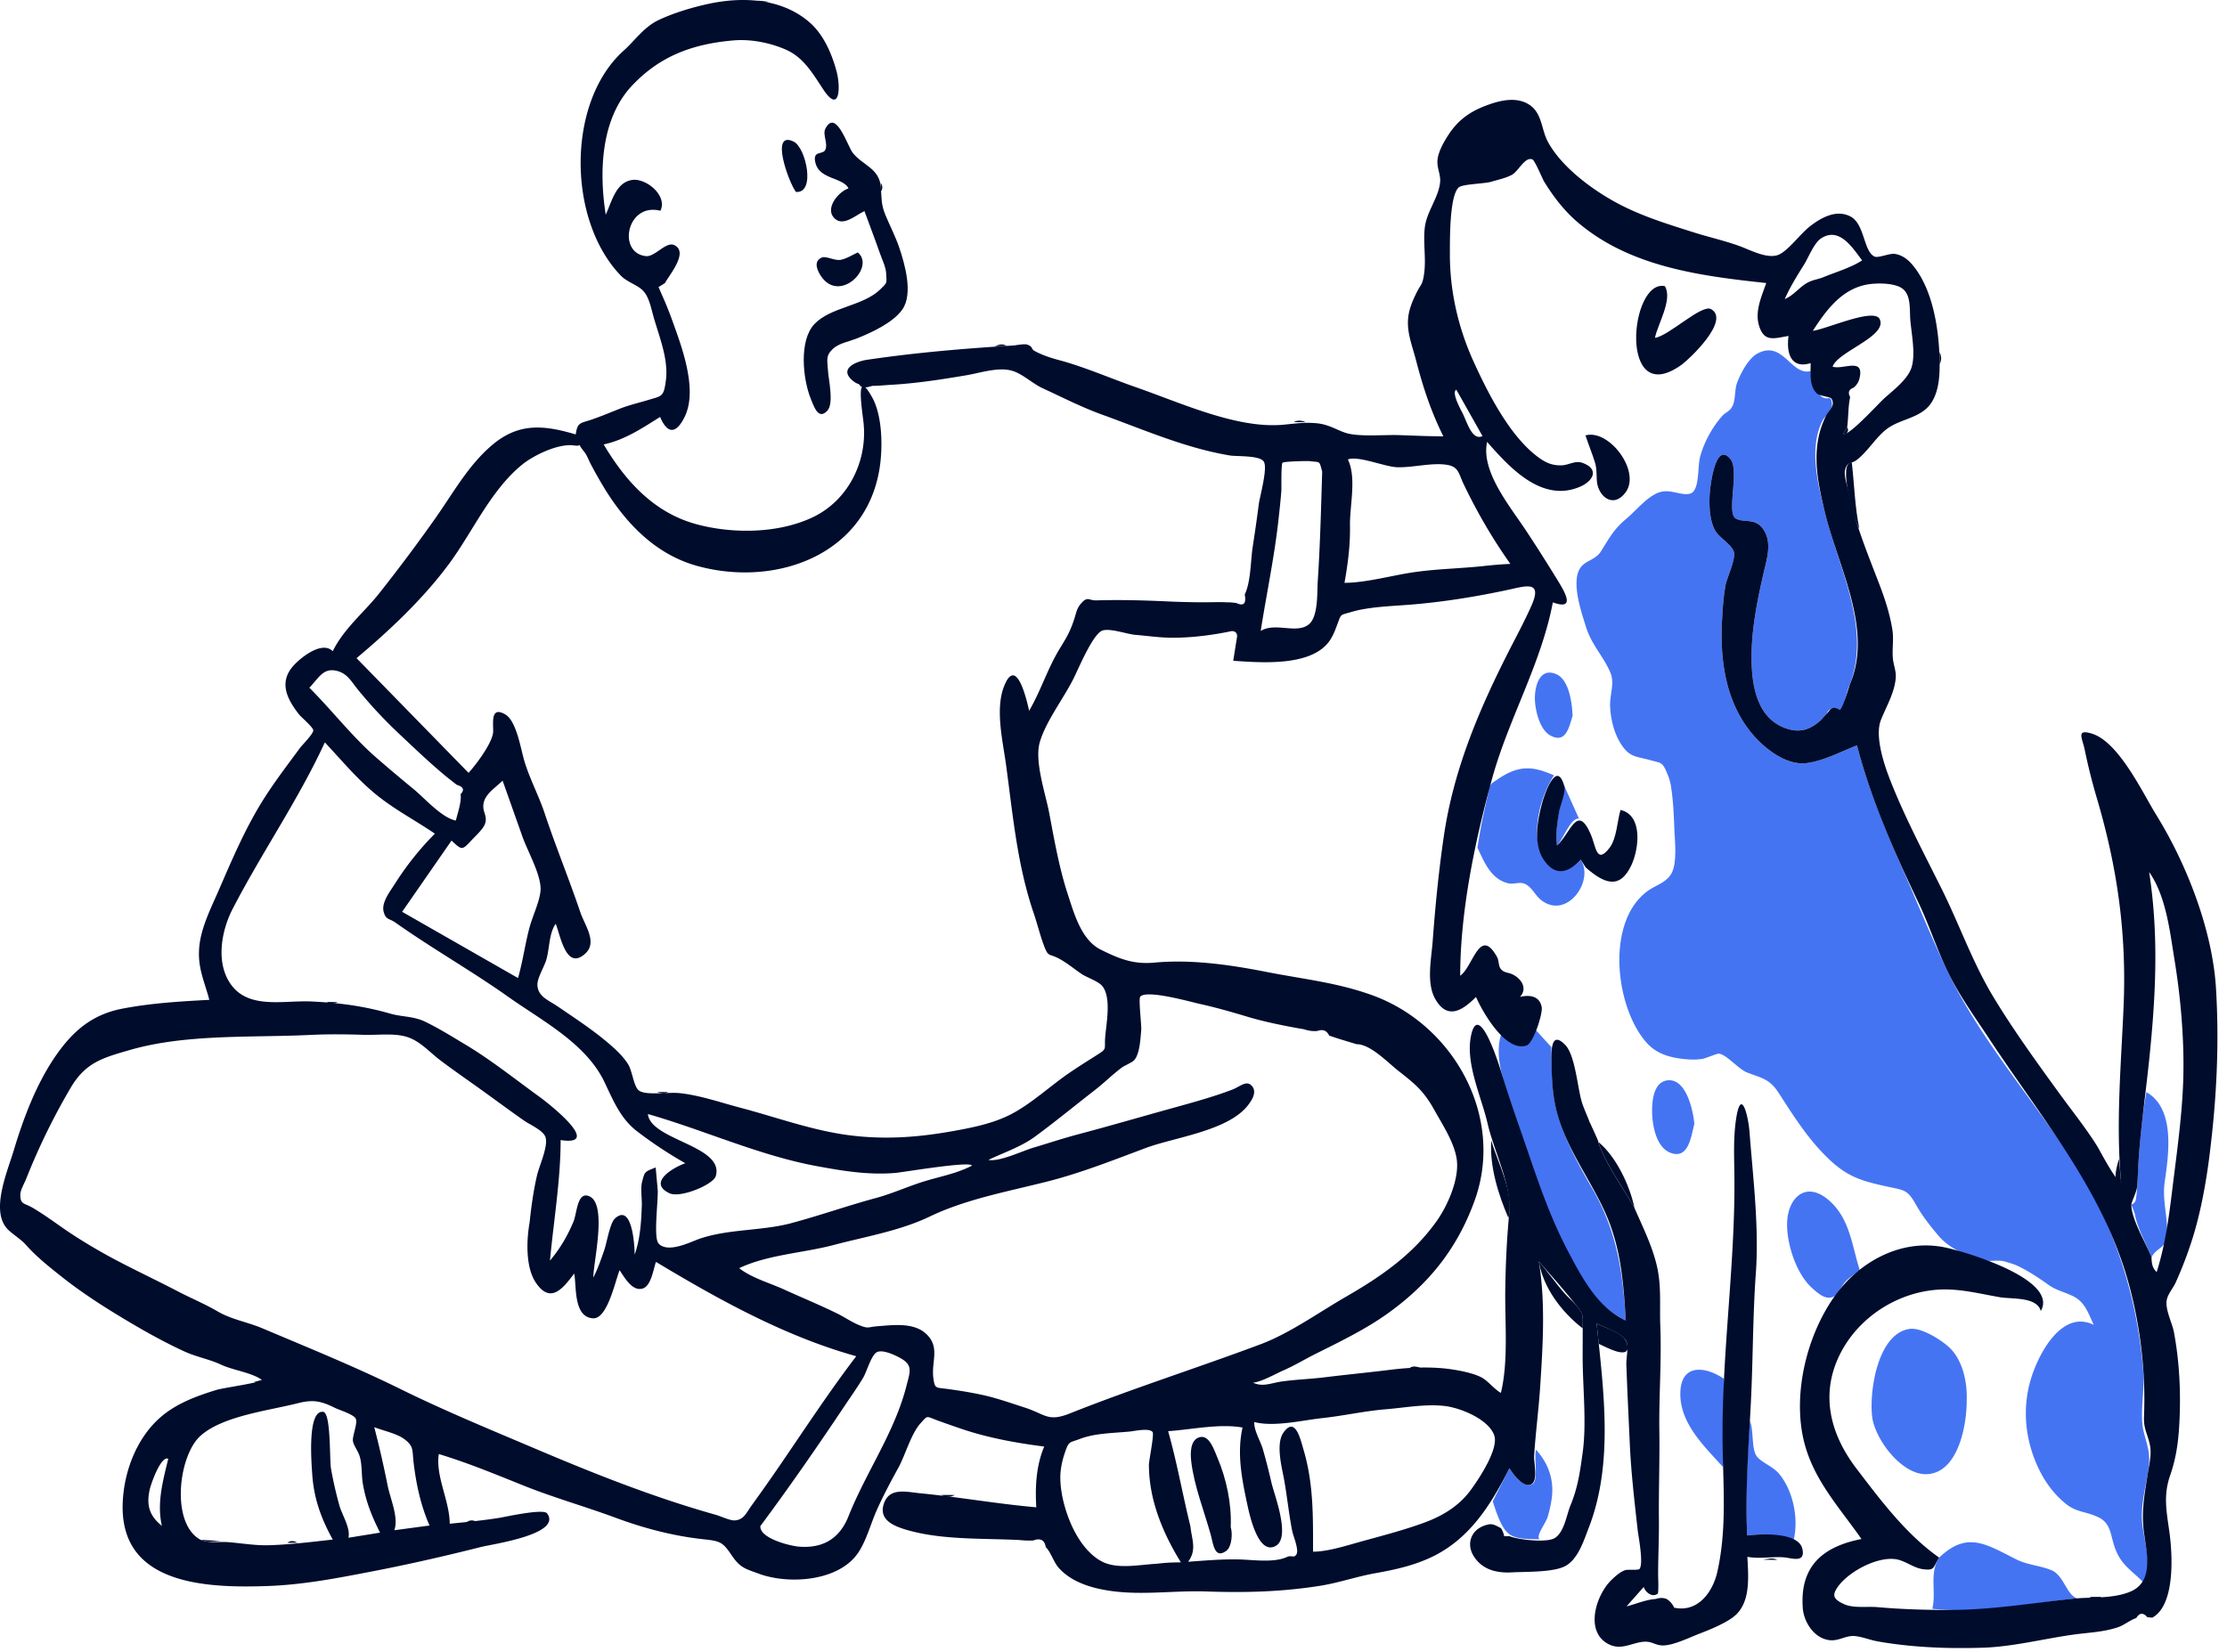
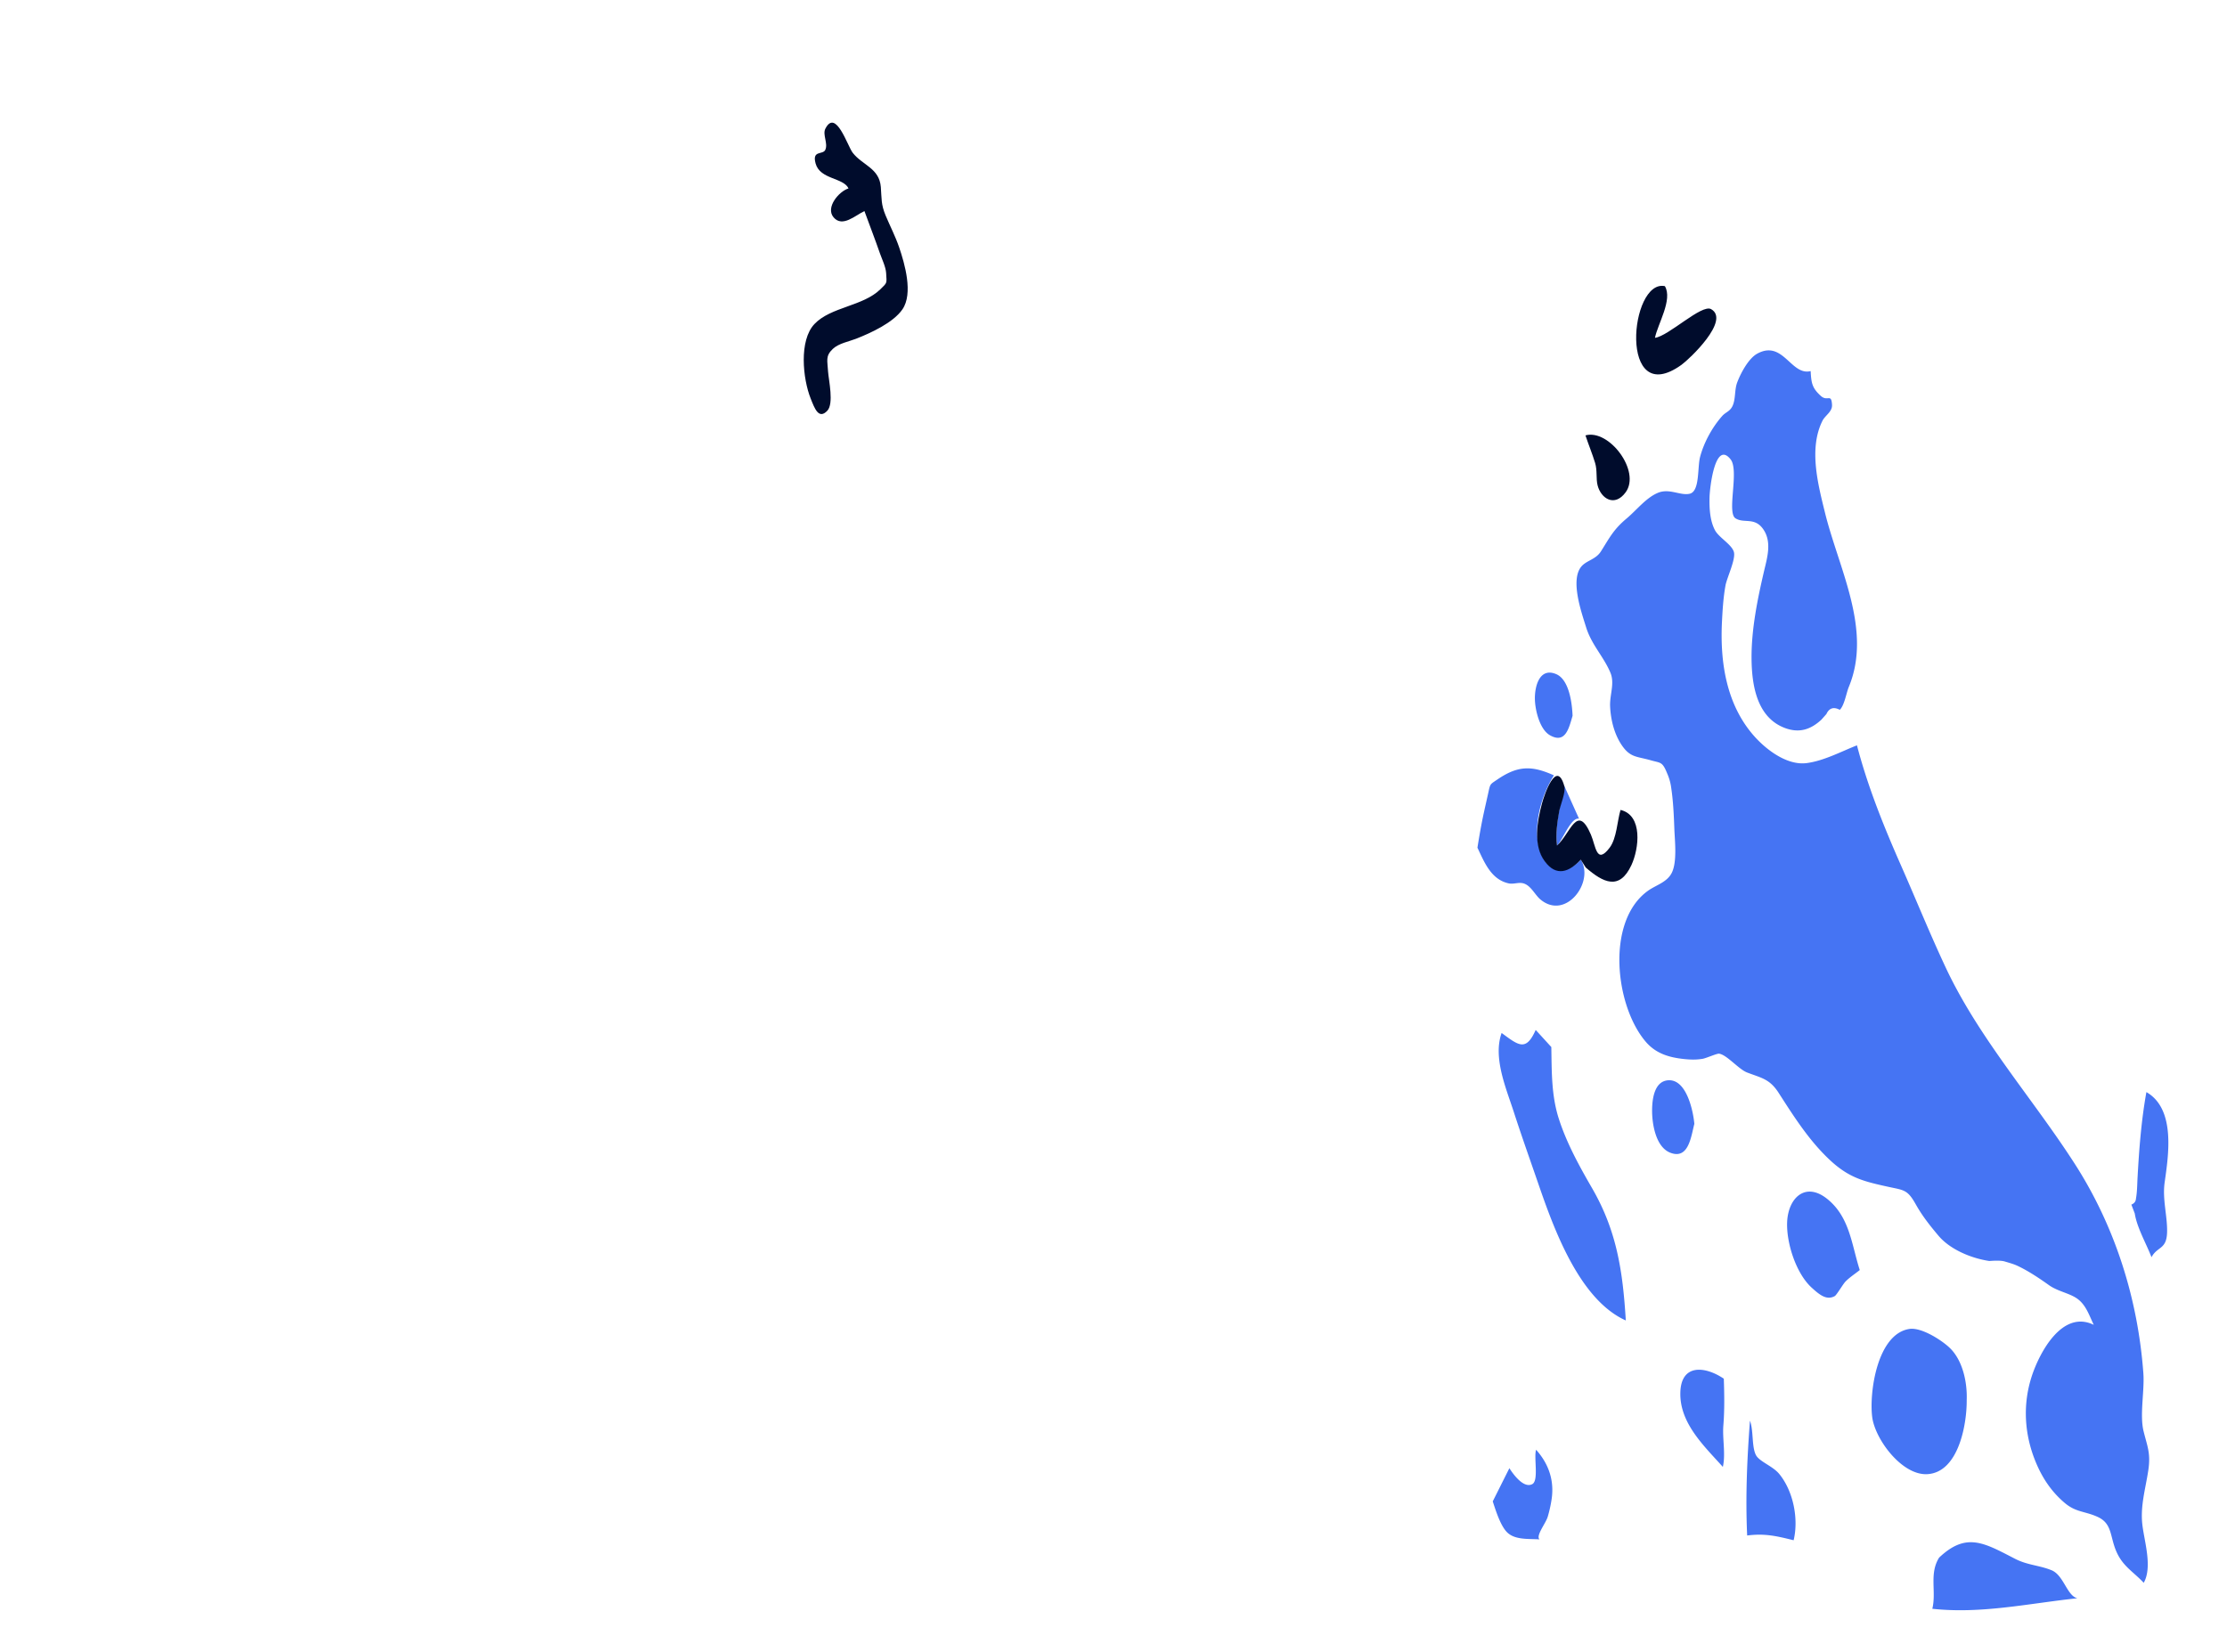
<svg xmlns="http://www.w3.org/2000/svg" width="186" height="138" fill="none">
  <path fill-rule="evenodd" clip-rule="evenodd" d="M168.297 130.225c1.045.538 2.021.537 3.049.956 1.019.415 1.285 2.136 2.157 2.342-4.042.425-8.024 1.326-12.115.878.354-1.443-.282-2.921.57-4.276 2.279-2.155 3.76-1.227 6.339.1zm-17.07-99.223c.052 1.015.128 1.418.848 2.073.565.513.882-.252.936.75.031.578-.57.868-.802 1.335-1.159 2.328-.359 5.334.21 7.653 1.155 4.701 3.975 9.813 1.988 14.591-.2.482-.361 1.527-.748 1.896-.511-.27-.883-.152-1.118.353l-.423.475c-.894.826-1.844 1.133-3.03.694-2.39-.885-2.785-3.66-2.798-5.846-.014-2.409.499-4.932 1.048-7.278.264-1.13.671-2.442-.087-3.508-.715-1.007-1.598-.44-2.302-.889-.75-.478.33-3.994-.409-4.926-1.289-1.628-1.738 2.354-1.759 3.167-.022.891.026 1.93.446 2.738.33.635 1.403 1.192 1.587 1.832.173.599-.583 2.154-.7 2.796-.179.99-.242 2.001-.293 3.004-.175 3.39.357 6.956 2.69 9.586 1.023 1.153 2.756 2.463 4.378 2.253 1.432-.185 2.87-.959 4.205-1.484.898 3.45 2.247 6.79 3.684 10.047 1.249 2.832 2.423 5.732 3.735 8.53 2.765 5.894 7.254 10.916 10.761 16.367 3.386 5.263 5.284 11.301 5.74 17.514.107 1.469-.322 3.479.02 4.853.321 1.288.603 1.847.393 3.252-.234 1.56-.686 2.999-.492 4.587.173 1.409.844 3.508.11 4.814-.881-.94-1.761-1.382-2.295-2.635-.543-1.271-.33-2.316-1.56-2.874-1.052-.478-1.806-.374-2.733-1.155-1.127-.949-1.895-2.11-2.45-3.468-.948-2.319-1.085-4.833-.284-7.215.643-1.909 2.519-5.484 5.149-4.204-.39-.803-.65-1.675-1.396-2.197-.649-.454-1.62-.602-2.345-1.118-.81-.577-1.727-1.193-2.632-1.616-.351-.163-.684-.246-1.047-.358-.435-.134-1.26-.038-1.314-.046-1.554-.235-3.286-.983-4.235-2.11-.714-.848-1.345-1.64-1.891-2.611-.707-1.26-.98-1.184-2.338-1.483-1.973-.434-3.225-.731-4.804-2.195-1.751-1.624-3.032-3.647-4.313-5.64-.75-1.167-1.41-1.239-2.633-1.705-.712-.27-1.697-1.484-2.344-1.574-.187-.026-1.082.382-1.385.43-.541.088-1.011.072-1.553.016-1.244-.131-2.344-.46-3.18-1.434-2.576-2.998-3.361-10.064.166-12.614.671-.486 1.607-.71 2.004-1.517.455-.926.248-2.67.211-3.646-.041-1.115-.094-2.327-.26-3.426a4.347 4.347 0 0 0-.34-1.222c-.408-1.003-.528-.857-1.37-1.098-1.2-.343-1.743-.208-2.479-1.348-.588-.91-.862-2.054-.916-3.13-.049-1.002.403-1.929.025-2.837-.553-1.33-1.578-2.335-2.028-3.79-.379-1.225-1.357-3.96-.392-5.09.432-.506 1.199-.58 1.628-1.258.746-1.18 1.048-1.826 2.156-2.757.817-.686 1.602-1.709 2.587-2.128.969-.413 1.884.251 2.671.07.857-.2.632-2.188.869-3.084.321-1.208 1.01-2.467 1.843-3.409.278-.315.625-.375.842-.794.294-.566.177-1.374.406-1.993.273-.74.936-2.015 1.678-2.421 2.166-1.186 2.816 1.87 4.464 1.455zm-5.069 87.684c.306.823.137 2.147.489 2.856.28.564 1.405.922 1.956 1.596 1.181 1.442 1.631 3.757 1.202 5.538-1.445-.357-2.411-.585-3.881-.397-.148-3.227-.009-6.367.234-9.593zm-17.861 2.432c.983 1.097 1.471 2.389 1.329 3.854-.051.522-.21 1.254-.364 1.755-.169.55-1.008 1.58-.682 1.875-.917-.055-1.995.051-2.656-.542-.594-.532-1.009-1.904-1.249-2.631l1.389-2.773c.302.478 1.187 1.727 1.919 1.328.55-.301.106-2.258.314-2.866zm34.51-8.547c1.125 1.046 1.51 2.931 1.453 4.395.018 2.016-.68 6.053-3.302 6.189-2.107.108-4.355-2.909-4.591-4.775-.26-2.044.416-6.934 3.097-7.355.987-.155 2.632.885 3.343 1.546zm-18.834 2.608c.045 1.322.067 2.594-.038 3.912-.087 1.101.204 2.402-.042 3.457-1.559-1.744-3.613-3.643-3.55-6.206.058-2.424 2.066-2.218 3.63-1.163zm-15.711-29.136l1.305 1.43c.037 2.01-.002 3.997.609 5.934.644 2.04 1.723 4.004 2.791 5.848 2.076 3.583 2.571 6.962 2.821 11.06-3.904-1.75-6.033-7.727-7.322-11.466-.682-1.98-1.389-3.96-2.033-5.952-.634-1.965-1.755-4.531-1.017-6.6 1.418 1.042 2.032 1.58 2.846-.254zm24.331 14.104c1.906 1.516 2.05 3.837 2.735 5.957-.395.315-.828.593-1.185.952-.22.222-.739 1.131-.908 1.224-.675.374-1.265-.106-1.925-.708-1.299-1.186-2.11-3.704-2.049-5.445.071-2.034 1.509-3.43 3.332-1.98zm26.675-8.91c2.478 1.42 1.831 5.348 1.522 7.563-.194 1.389.236 2.802.206 4.123-.033 1.491-.807 1.182-1.302 2.107-.429-1.122-1.217-2.473-1.397-3.65l-.284-.744c.241-.097.369-.265.384-.505.101-.57.1-1.152.131-1.734.132-2.402.313-4.79.74-7.16zm-37.756 2.653c-.274 1.046-.475 3.014-2.016 2.407-1.216-.479-1.51-2.411-1.512-3.488-.002-.885.143-2.51 1.38-2.562 1.518-.065 2.06 2.622 2.148 3.643zm-11.73-29.115c-1.025 1.641-1.736 4.066-1.252 6.01.509 2.042 2.09 2.536 3.496 1.034 1.161 1.827-1.219 5.081-3.346 3.344-.46-.375-.769-1.094-1.337-1.328-.466-.192-.879.069-1.355-.04-1.464-.332-2.017-1.77-2.592-2.977.157-.984.325-1.96.538-2.933.113-.518.231-1.035.346-1.553.195-.88.134-.77.772-1.206 1.681-1.149 2.838-1.206 4.73-.352zm.869.886l1.23 2.736c-.67-.162-1.401 1.85-1.838 2.241-.205-1.674.285-3.35.608-4.977zm-.682-9.345c1.112.469 1.334 2.5 1.373 3.482-.306 1.035-.592 2.358-1.884 1.63-.863-.487-1.233-2.088-1.262-2.963-.037-1.097.375-2.738 1.773-2.149z" fill="#4574F3" />
-   <path fill-rule="evenodd" clip-rule="evenodd" d="M121.636 32.559c-.458.206.416 1.745.552 2.027.355.737.788 2.26 1.629 1.841l-2.181-3.868zM14.054 121.867c-.613-.272-1.432 2.066-1.542 2.541-.304 1.324-.05 2.212 1.01 3.068-.438-1.891.087-3.775.532-5.609zm141.47-100.115c-.762-.99-1.863-2.826-3.403-1.854-.608.384-1.076 1.616-1.451 2.217-.589.945-1.159 1.854-1.608 2.871.762-.313 1.211-.993 1.891-1.365.466-.254.89-.279 1.338-.464.991-.41 2.347-.81 3.233-1.405zM31.259 119.23a86.715 86.715 0 0 1 1.113 4.859c.216 1.106.941 2.669.563 3.751l2.94-.395c-.727-1.655-1.11-3.421-1.325-5.208-.133-1.094.037-1.406-.788-2.015-.638-.471-1.762-.698-2.503-.992zm-5.421-61.778c1.884 1.886 3.533 4.037 5.535 5.794a135.69 135.69 0 0 0 3.176 2.682c.906.747 2.346 2.394 3.524 2.623.146-.602.49-1.588.398-2.205.344-.356.237-.616-.32-.78a47.502 47.502 0 0 1-1.012-.8c-1.31-1.093-2.55-2.281-3.791-3.45a38.345 38.345 0 0 1-3.447-3.693c-.565-.692-.895-1.386-1.82-1.589-1.1-.241-1.466.616-2.243 1.418zm37.665 70.044c-.053 1.025 2.468 1.653 3.234 1.714 2.07.166 3.415-.742 4.127-2.532 1.483-3.727 3.858-7.01 4.852-10.929.294-1.162.55-1.692-.5-2.284-.432-.243-1.554-.785-2.022-.476-.446.295-.811 1.62-1.098 2.101-.455.765-.973 1.492-1.467 2.232-2.313 3.462-4.643 6.833-7.126 10.174zM33.586 76.174l9.678 5.534c.404-1.393.59-2.846.968-4.25.27-.998.962-2.408.918-3.284-.065-1.308-1.078-3.045-1.52-4.292l-1.652-4.663c-.745.713-1.603 1.211-1.613 2.14-.005.531.35.862.144 1.464-.144.422-.756.982-1.052 1.296-.864.916-.837.962-1.745.105l-4.126 5.95zm10.648 25.948c.138-1.333.316-2.611.616-3.92.184-.803.963-2.454.707-3.211-.188-.556-1.307-1.04-1.743-1.343-1.26-.876-2.492-1.797-3.74-2.691-1.095-.784-2.205-1.55-3.28-2.361-.994-.752-1.745-1.687-2.948-2.01-1.054-.281-2.39-.097-3.48-.134-1.465-.048-2.951-.064-4.414.007-4.908.24-10.406-.103-15.127 1.266-2.232.647-3.67 1.028-4.918 3.142a54.727 54.727 0 0 0-3.725 7.625c-.153.386-.5.942-.486 1.363.025.805.313.619 1.085 1.078.833.496 1.65 1.084 2.447 1.643 1.366.957 3.061 1.956 4.478 2.703 1.705.898 3.422 1.703 5.156 2.608 1.099.573 2.236 1.041 3.314 1.671 1.17.684 2.48.879 3.741 1.413 3.906 1.654 7.686 3.182 11.519 5.068 3.74 1.842 7.525 3.398 11.353 5.022 4.947 2.1 9.845 4.041 15.004 5.493.378.106 1.172.481 1.545.464.798-.037.978-.62 1.458-1.276a154.255 154.255 0 0 0 2.75-3.926c1.953-2.863 3.863-5.757 5.967-8.513-5.96-1.663-11.487-4.732-16.727-7.881-.223.627-.4 2.016-1.116 2.226-.884.259-1.526-.966-1.923-1.529-.375.934-1.017 4.084-2.217 4.015-1.659-.095-1.366-2.706-1.573-3.742-.914 1.215-1.974 2.613-3.216.744-.861-1.296-.766-3.569-.507-5.014zm69.059-14.888c-.768-.24-1.532-.453-2.284-.722-.197-.42-.525-.547-.984-.382a2.543 2.543 0 0 1-1.096-.14c-1.571-.268-3.31-.616-4.81-1.07-1.336-.402-2.596-.758-3.954-1.061-.806-.18-4.397-1.196-4.928-.598-.163.184.118 2.414.079 2.812-.07.706-.106 1.87-.553 2.458-.172.226-.826.476-1.062.652-.768.571-1.478 1.28-2.242 1.873-1.668 1.293-3.292 2.634-4.994 3.884-1.203.884-2.58 1.321-3.915 1.963.95.17 2.81-.744 3.77-1.028 1.242-.368 2.462-.776 3.733-1.113 2.606-.69 5.275-1.469 7.924-2.203 1.626-.451 3.344-.921 4.921-1.519.7-.265 1.249-.88 1.711-.254.368.5-.078 1.16-.361 1.53-1.653 2.164-6.144 2.69-8.547 3.588-2.712 1.013-5.388 2.08-8.18 2.791-3.262.832-6.802 1.467-9.841 2.927-2.522 1.211-5.378 1.68-8.06 2.39-2.517.668-5.502.801-7.882 1.934 1.028.812 2.549 1.235 3.747 1.781 1.466.668 2.948 1.277 4.398 1.985.618.302 1.264.75 1.889 1 .792.318.69.15 1.51.086 1.275-.1 2.995-.33 4.03.599 1.25 1.119.458 2.346.641 3.715.126.939.19.789 1.233.932.96.132 1.918.286 2.865.491 1.169.254 2.365.679 3.504 1.045 1.765.568 1.957 1.237 3.797.503 5.241-2.088 10.662-3.805 15.936-5.782 2.429-.91 4.869-2.666 7.156-3.985 2.934-1.693 5.587-3.524 7.573-6.342.905-1.285 1.85-3.454 1.659-5.049-.17-1.426-1.225-3.011-1.905-4.237-.868-1.566-1.633-2.173-2.962-3.213-.924-.723-2.351-2.25-3.516-2.24zM54.927 99.353c.081.787-.379 4.032.077 4.531.78.854 2.691-.143 3.43-.397 2.403-.826 5.196-.645 7.642-1.299 2.374-.635 4.695-1.457 7.082-2.103 1.28-.347 2.495-.89 3.754-1.303 1.402-.46 2.967-.712 4.267-1.404-.16-.4-5.786.562-6.425.614-2.221.18-4.312-.162-6.5-.565-4.828-.887-9.376-2.993-14.141-4.359.223 2.198 6.407 2.636 5.67 5.186-.205.71-2.971 1.872-3.886 1.426-1.86-.906.415-2.182 1.341-2.5a35.054 35.054 0 0 1-4.047-2.682c-1.379-1.067-1.972-2.564-2.71-4.108-1.545-3.229-5.2-5.107-8.038-7.117-3.069-2.174-6.337-4.021-9.405-6.19-.547-.387-.803-.21-.995-.916-.206-.757.55-1.719.917-2.296a24.594 24.594 0 0 1 3.362-4.225c-1.643-1.118-3.418-2.042-4.959-3.308-1.562-1.283-2.854-2.849-4.232-4.318-2.201 4.79-5.286 9.232-7.71 13.93-.956 1.855-1.462 4.66-.007 6.459 1.532 1.892 4.388 1.155 6.55 1.255 2.281.106 4.363.365 6.613 1.012 1.018.293 1.945.206 2.924.677 1.147.551 2.276 1.26 3.368 1.913 2.147 1.285 4.153 2.894 6.18 4.36.833.602 5.342 4.167 1.775 3.617 0 3.337-.584 6.754-.891 10.074.846-1.01 1.45-2.036 1.96-3.25.305-.722.31-2.565 1.324-2.128 1.526.657.337 5.484.337 6.79.378-.731.643-1.518.915-2.292.206-.586.464-2.249.894-2.643 1.44-1.316 1.643 2.274 1.643 3.024.466-1.324.552-2.737.599-4.136.018-.551-.118-1.41.021-1.944.232-.89.205-.831 1.136-1.207l.165 1.822zm44.498 28.158c.115 1.129.551 1.946-.19 2.962 1.434-.103 2.846-.229 4.284-.193 1.153.03 2.879.293 3.956-.201.438-.201.587.145.813-.239.214-.366-.289-1.579-.35-1.88-.29-1.444-.431-2.925-.695-4.378-.181-.999-.712-2.963-.044-3.907.983-1.389 1.416.568 1.672 1.436.844 2.862.795 5.579.795 8.52 1.271 0 2.941-.555 4.166-.89 1.69-.462 3.496-.937 5.134-1.54 1.544-.568 2.905-1.398 3.881-2.734.731-.999 2.351-3.464 1.948-4.569-.493-1.354-2.845-2.286-4.102-2.435-1.629-.193-3.3.134-4.968.272-1.785.147-3.517.545-5.284.736-1.715.186-4.018.758-5.684.329-.044.686.53 1.607.729 2.305.262.915.496 1.839.708 2.766.228.993 1.636 4.563.355 5.277-1.503.838-2.221-2.75-2.408-3.624-.447-2.085-.831-4.168-.363-6.264-1.92-.346-4.235.167-6.214.304.737 2.597 1.213 5.318 1.861 7.947zm-82.673 1.129c.668.297 1.585.138 2.31.195 1.134.089 2.28.294 3.421.257 1.742-.055 3.567-.275 5.31-.474-.994-1.794-1.597-3.491-1.721-5.546-.045-.739-.437-5.317.926-5.121.657.094.517 4.004.645 4.724a31.99 31.99 0 0 0 .716 3.137c.21.742.93 1.853.745 2.655l2.637-.427c-.683-1.362-1.182-2.583-1.438-4.103-.124-.734-.045-1.646-.285-2.343-.151-.439-.496-.852-.542-1.22-.053-.425.412-1.469.24-1.846-.169-.371-1.346-.714-1.759-.919-1.137-.563-1.803-.706-3.078-.382-2.458.625-6.33 1.068-8.164 2.753-1.816 1.669-2.477 7.3.037 8.66zm107.355-81.372c.68-.077 1.354-.124 2.038-.16a44.45 44.45 0 0 1-2.736-4.388 48.858 48.858 0 0 1-1.156-2.256c-.422-.873-.41-1.443-1.326-1.617-1.268-.24-2.963.24-4.268.185-1.008-.042-3.27-.99-4.082-.647.74 1.517.146 3.878.175 5.51.029 1.625-.173 3.194-.459 4.796 1.73 0 3.894-.597 5.639-.864 2.032-.31 4.104-.326 6.175-.559zm-27.45 83.368c.667-.086 1.3-.112 1.972-.112-1.515-2.456-2.659-5.202-2.671-8.128-.002-.383.458-2.582.306-2.765-.297-.356-1.528-.075-1.865-.041-1.38.138-2.914.127-4.213.624-.896.343-.906.136-1.262 1.191-.21.624-.362 1.336-.366 1.992-.009 1.326.414 2.875.96 4.069.52 1.136 1.343 2.355 2.474 2.965 1.302.703 3.138.285 4.666.205zm13.774-91.23c-.262-.98-.149-.758-1.02-.88-.183-.025-2.178.016-2.293.133-.132.135-.082 2.127-.099 2.355-.059.781-.147 1.56-.232 2.34-.345 3.161-1 6.222-1.492 9.358 1.214-.753 2.969.274 4.006-.541.82-.645.697-2.707.758-3.617.205-3.046.275-6.099.372-9.149zm43.843-3.694l-.327.527c.424.272 2.906-2.493 3.458-2.988.735-.659 1.898-1.538 2.23-2.501.385-1.12.006-2.886-.087-4.044-.067-.828.075-1.973-.601-2.552-.621-.532-2.152-.518-2.888-.404-2.208.342-3.537 2.158-4.651 3.888 1.132-.139 5.122-1.96 5.586-.975.673 1.431-3.518 2.711-3.933 3.967.858.303 2.751-.872 2.218 1.083-.09.274-.249.5-.475.68-.391.139-.484.4-.278.784-.175.766-.14 1.735-.252 2.535zm25.42 69.318c.012.464.055.908.434 1.236.841-2.665 1.104-5.33 1.453-8.102.349-2.771.72-5.612.775-8.381.062-3.104-.231-6.48-.733-9.546-.393-2.397-.697-5.347-2.126-7.387.812 5.287.559 10.3.012 15.606-.29 2.817-.701 5.612-.889 8.442-.049.747-.065 1.504-.13 2.25-.039.439-.474 1.272-.478 1.487-.021 1.198 1.261 3.295 1.682 4.395zm-43.184-4.118c.675 1.553 1.442 3.083 1.847 4.735.428 1.744.244 3.368.312 5.136.114 2.932-.122 5.846-.08 8.783.035 2.502-.061 4.942-.036 7.418.016 1.567-.07 3.127-.065 4.693 0-.005.062 1.405-.045 1.476-.484.321-1.012-.135-1.16-.574l-1.433 1.622c.751-.189 1.675-.583 2.447-.618.295-.109.59-.112.883-.009.291.176.507.421.648.736 2.023.431 3.237-1.37 3.601-2.98.788-3.494.504-6.943.447-10.47-.124-7.662 1.093-15.278.978-22.941-.022-1.483-.079-2.949.144-4.429.414-2.749 1.024-.232 1.122 1.065.295 3.9.808 7.923.526 11.846-.254 3.535-.231 7.103-.407 10.649-.187 3.768-.488 7.457-.315 11.229 1.012-.13 4.267-.323 4.606 1.099.296 1.24-.894.781-1.512.729-1.002-.085-1.98.15-3.076-.046.081 1.667.311 3.904-1.179 5.03-.733.554-1.947 1.054-2.804 1.381-.839.32-2.261 1.029-3.136.991-.618-.028-.857-.361-1.536-.308-1.007.079-1.879.753-2.947.197-2.025-1.056-1.029-4.126.249-5.357.33-.317.701-.664 1.143-.819.21-.073 1.09.016 1.192-.095.374-.406-.093-2.784-.143-3.235-.263-2.367-.549-4.784-.657-7.162-.101-2.236-.214-4.475-.291-6.712-.017-.487.199-1.488-.004-1.913-.34-.708-1.828-1.158-2.474-1.488.576 5.636 1.421 11.694-.662 17.062-.413 1.066-.877 2.588-1.926 3.18-.988.56-3.316.481-4.5.547-1.273.071-2.52-.226-3.221-1.422-.552-.94-.221-2.069.912-2.48.679-.245.811-.087 1.405.205.129.209.22.434.272.675h.457c.62.277 3.095.586 3.776.145.789-.511.96-1.891 1.296-2.711.625-1.524.791-2.76 1.017-4.389.355-2.549-.004-5.505.003-8.161l.006-2.244c.001-1.13.1-1.123-.545-1.936-.972-1.226-2.079-2.479-3.119-3.654.563 3.433.333 7.048.109 10.468-.125 1.921-.385 3.878-.505 5.774-.035.57.374 2.14-.288 2.392-.671.256-1.507-.936-1.778-1.366-1.48 2.953-3.246 5.801-6.3 7.329-1.57.786-3.204 1.14-4.918 1.448-1.587.286-3.054.806-4.619 1.052-3.239.508-6.223.58-9.482.469-3.075-.104-6.02.463-9.085-.251-1.196-.279-2.405-.792-3.223-1.708-.446-.499-.643-1.286-1.093-1.747-.102-.596-.453-.78-1.053-.551a7.181 7.181 0 0 1-1.126-.038c-3.075-.161-6.491.019-9.47-.859-1.131-.334-2.394-.883-1.83-2.298.494-1.237 1.854-.861 2.97-.753 3.24.314 6.43.886 9.718 1.175-.105-1.718-.014-3.47.66-5.077-2.281-.287-4.646-.718-6.816-1.446a94.212 94.212 0 0 1-2.002-.699c-1.096-.397-.868-.499-1.502.192-.798.869-1.286 2.682-1.864 3.731-.65 1.182-1.274 2.349-1.822 3.583-.518 1.167-.905 2.73-1.695 3.735-1.738 2.213-5.752 2.404-8.114 1.535-1.157-.426-1.575-.492-2.276-1.529-.768-1.136-.96-1.203-2.375-1.357-2.556-.279-4.968-.92-7.362-1.806-2.53-.936-5.127-1.665-7.65-2.676-2.36-.946-4.643-1.897-7.086-2.636-.29 1.843.911 3.921.911 5.821 1.422-.143 2.747-.267 4.157-.493.502-.081 3.667-.791 3.976-.372 1.288 1.747-4.57 2.569-5.486 2.8-2.934.74-5.926 1.428-8.879 2.001-3.013.584-5.951 1.165-9.01 1.27-5.177.178-12.318-.121-12.07-6.923.096-2.665 1.194-5.557 3.295-7.295 1.307-1.082 2.938-1.676 4.536-2.166.59-.181 3.7-.603 3.795-.836-.876-.628-2.374-.792-3.414-1.276-.992-.462-2.038-.634-3.053-1.099-2.028-.93-3.986-2.066-5.861-3.216-1.491-.914-2.999-1.923-4.372-3.01-1.09-.864-2.136-1.694-3.008-2.681-.456-.517-1.264-.974-1.63-1.419-1.283-1.562.07-4.67.617-6.489.798-2.658 1.864-5.486 3.435-7.79 1.446-2.117 3.057-3.544 5.649-4.04 2.392-.457 4.798-.602 7.245-.731-.411-1.564-.99-2.668-.843-4.383.139-1.619.956-3.226 1.597-4.7 1.192-2.74 2.316-5.42 3.947-7.943.896-1.386 1.902-2.701 2.88-4.03.158-.214 1.139-1.193 1.101-1.47-.037-.273-1.022-1.108-1.172-1.3-1.013-1.285-1.713-2.669-.524-4.044.62-.717 2.442-2.165 3.32-1.254.948-1.917 2.607-3.223 3.898-4.854a143.895 143.895 0 0 0 4.655-6.226c1.5-2.12 2.727-4.398 4.716-6.106 2.217-1.904 4.304-1.74 7.027-.925.155-1.05.371-.911 1.387-1.262.769-.265 1.516-.58 2.272-.88.804-.319 1.617-.5 2.439-.75 1.094-.334 1.258-.225 1.436-1.646.215-1.717-.52-3.533-.993-5.15-.234-.798-.397-1.792-.923-2.328-.476-.486-1.32-.707-1.841-1.244-4.487-4.625-4.558-14.5.222-18.799.929-.835 1.695-1.96 2.85-2.524 1.27-.62 2.945-1.12 4.343-1.412 2.882-.602 6.115-.41 8.393 1.615 1.124 1 1.809 2.588 2.192 4.006.366 1.355.287 3.646-1.1 1.552-.874-1.321-1.634-2.668-3.115-3.322-1.323-.583-2.939-.899-4.38-.775-3.397.292-6.15 1.29-8.502 3.804-2.6 2.78-2.732 7.218-2.172 10.753.494-1.045.829-2.7 2.213-2.9 1.154-.167 2.973 1.307 2.354 2.575-2.81-.716-3.632 3.533-1.202 3.79.736.077 1.667-1.233 2.345-.928 1.267.57-.431 2.535-.766 3.181l-.533.329c.175.407.352.813.53 1.219.217.517.423 1.036.613 1.564.463 1.284.944 2.608 1.223 3.946.283 1.36.43 2.948-.24 4.226-.737 1.405-1.43 1.232-1.997-.104-1.482.934-2.972 1.93-4.714 2.298 1.827 3.066 4.192 5.7 7.748 6.665 3.014.817 6.807.787 9.683-.565 2.984-1.403 4.627-4.681 4.271-7.943-.115-1.057-.73-4.726.733-2.072.802 1.456.86 3.818.678 5.414-.875 7.636-8.615 10.492-15.29 8.654-3.423-.943-5.89-3.467-7.727-6.439a37.874 37.874 0 0 1-1.204-2.127c-.153-.287-.287-.688-.492-.94-.8-.988-.014-.438-.863-.561-1.314-.192-3.383.815-4.36 1.613-2.648 2.164-4.115 5.625-6.147 8.353-2.164 2.903-4.913 5.487-7.67 7.803l9.356 9.583c.644-.713 1.869-2.343 2.04-3.296.1-.56-.35-2.398 1.036-1.58.937.553 1.292 2.92 1.584 3.887.45 1.495 1.21 2.903 1.701 4.382.911 2.746 2.033 5.467 2.966 8.231.38 1.125 1.46 2.52.422 3.472-1.58 1.446-2.05-1.401-2.468-2.49-.582.81-.507 2.124-.807 3.068-.183.577-.742 1.475-.723 2.044.031.972.914 1.261 1.709 1.804 1.48 1.011 2.997 1.998 4.352 3.174.566.491 1.086.988 1.498 1.62.36.551.469 1.795.867 2.178.52.502 2.446.152 3.462.262 1.698.182 3.418.786 5.066 1.22 2.916.767 5.915 1.872 8.969 2.282 2.999.402 5.813.203 8.802-.334 1.633-.293 3.386-.643 4.876-1.428 1.716-.904 3.238-2.35 4.841-3.443.718-.49 1.451-.952 2.185-1.415.98-.62.724-.485.788-1.47.074-1.138.55-3.314-.211-4.327-.318-.424-1.293-.733-1.752-1.04-.667-.449-1.266-.97-1.98-1.33-.782-.393-.805-.082-1.167-1.047-.33-.876-.546-1.794-.848-2.68-1.383-4.05-1.74-8.165-2.313-12.395-.266-1.965-.92-4.638-.18-6.552 1.029-2.662 1.89 1.06 2.106 2.015.982-1.682 1.546-3.552 2.568-5.212.595-.968.886-1.463 1.222-2.524.136-.43.19-.786.478-1.143.607-.754.697-.324 1.329-.343 1.988-.058 3.942-.007 5.931.085a66 66 0 0 0 3.307.074c.54-.002 1.086-.028 1.625.003.29-.003.579.018.867.065.594.277.82.038.68-.717.517-1.081.483-2.806.665-3.986.185-1.188.355-2.377.509-3.569.083-.637.773-3.04.407-3.564-.364-.52-2.257-.403-2.817-.496-3.723-.619-7.187-2.153-10.67-3.41-1.714-.62-3.342-1.455-4.986-2.214-.856-.395-1.665-1.209-2.568-1.462-1.138-.32-2.65.191-3.785.384-2.163.366-4.249.688-6.443.807-.775.042-2.25.26-2.95-.273-1.405-1.07.195-1.696 1.114-1.83 4.061-.598 8.111-.941 12.204-1.19.192-.012.895-.155 1.129-.082.533.169.318.364.637.538.592.321 1.267.558 2.018.757 2.143.57 4.302 1.525 6.453 2.275 3.87 1.35 8.493 3.504 12.363 3.125.955-.093 1.741-.213 2.739-.116 1.17.114 1.852.714 2.751.888 1.203.233 2.925.058 4.192.103 1.208.043 2.417.099 3.626.099-1.061-2.135-1.708-4.139-2.304-6.431-.326-1.25-.815-2.386-.603-3.702.1-.622.348-1.206.619-1.767.409-.847.525-.67.67-1.608.2-1.292-.086-2.654.07-3.95.161-1.328 1.166-2.513 1.278-3.784.06-.677-.319-1.229-.206-1.958.102-.652.488-1.336.835-1.885.808-1.28 1.792-2.006 3.158-2.528 1.097-.419 2.498-.803 3.607-.124 1.132.692 1.05 2.085 1.592 3.102 1.166 2.186 3.856 4.14 6 5.256 1.97 1.026 4.092 1.674 6.204 2.343 1.285.407 2.607.697 3.87 1.162.909.335 2.392 1.147 3.318.654.807-.43 1.748-1.743 2.547-2.352.935-.713 2.181-1.409 3.357-.788 1.177.621 1.08 2.91 1.996 3.34.319.15 1.266-.29 1.7-.22.702.112 1.186.546 1.607 1.081 1.572 2 2.059 5.17 2.127 7.635.035 1.231.005 2.762-.747 3.808-.877 1.219-2.536 1.249-3.662 2.107-.9.686-1.538 1.808-2.452 2.54-.563.45-.78.104-1.013.806-.152.457.155 1.348.245 1.79.56 2.726 1.608 5.241 2.603 7.838.468 1.224.866 2.448 1.08 3.745.14.851-.022 1.595.046 2.414.048.583.296 1.087.241 1.684-.115 1.266-.803 2.384-1.24 3.498-.498 1.269.186 3.467.688 4.78 1.203 3.145 2.895 6.322 4.398 9.344 1.476 2.968 2.574 6.13 4.294 8.98 1.671 2.77 3.636 5.482 5.537 8.1 1.057 1.457 2.179 2.843 3.137 4.371.21.335 1.639 3.106 2.01 3.01-.454-4.836.005-9.866.209-14.698.254-6.05-.516-11.529-2.218-17.303a49.258 49.258 0 0 1-1.033-4.111c-.196-.966-.749-1.76.609-1.338 2.249.7 4.229 4.945 5.372 6.794 2.561 4.139 4.7 9.66 4.987 14.514.282 4.766.039 9.326-.556 14.02-.294 2.317-.769 4.899-1.495 7.115a33.638 33.638 0 0 1-1.318 3.411c-.21.461-.671.982-.751 1.488-.126.803.463 1.887.61 2.681.482 2.596.592 5.286.428 7.92-.088 1.413-.283 2.677-.744 4.005-.587 1.693-.314 2.986-.07 4.732.262 1.867.512 6.112-1.429 7.173l-.412-.042c-.347-.4-.655-.377-.924.071-.503.164-.993.586-1.522.767-1.228.422-2.552.447-3.832.633-2.506.362-5.004 1.002-7.466 1.08-2.915.092-5.956-.023-8.806-.534-.589-.105-1.278-.385-1.867-.438-.8-.073-1.361.459-2.187.334-1.279-.194-2.088-1.548-2.171-2.658-.267-3.536 1.695-5.157 4.9-5.785-2.071-2.965-4.456-5.398-5.007-9.207-.543-3.747.634-8.084 2.771-11.086 2.051-2.882 5.552-4.809 9.161-4.077 1.676.339 9.579 2.673 8.051 5.32-.338-1.211-2.422-.977-3.429-1.152-1.67-.29-3.34-.727-5.034-.637-3.333.177-6.554 2.148-8.168 5.133-1.861 3.44-1.012 6.874 1.228 9.811 2.048 2.686 4.16 5.508 6.914 7.447-.533.847-.34 1.112-1.398.961-.726-.104-1.405-.67-2.139-.811-1.522-.293-3.917.954-4.857 2.201-.556.737-.535 1.101.489 1.555.756.334 1.946.162 2.758.234 2.02.18 4.079.241 6.105.234 3.507-.013 6.769-.576 10.24-.94 1.539-.162 3.148.024 4.653-.542 2.039-.767 1.539-3.018 1.275-4.843-.262-1.807.005-3.208.289-4.998.123-.777.352-1.674.19-2.457-.194-.929-.54-1.34-.496-2.377.157-3.689-.305-7.574-1.283-11.135-2.124-7.733-7.309-13.837-11.634-20.41-1.222-1.856-2.506-3.615-3.478-5.626-.921-1.905-1.556-3.92-2.471-5.83-2.016-4.209-3.928-8.546-5.107-13.074-1.335.525-2.774 1.298-4.205 1.484-1.622.21-3.355-1.1-4.378-2.253-2.333-2.63-2.865-6.197-2.69-9.586.051-1.003.114-2.014.293-3.004.117-.642.873-2.197.7-2.796-.184-.64-1.258-1.197-1.587-1.832-.42-.807-.469-1.847-.446-2.738.021-.813.47-4.795 1.759-3.168.739.933-.341 4.449.409 4.927.674.43 1.603-.095 2.302.889.756 1.064.351 2.375.086 3.508-.547 2.342-1.061 4.872-1.047 7.278.012 2.19.404 4.96 2.798 5.846 1.209.448 2.127.14 3.029-.694.207-.238.418-.472.633-.702.197-.34.5-.382.908-.127.303-.24.75-1.898.902-2.268 1.854-4.544-1.069-9.76-2.141-14.218-.656-2.727-1.227-5.462.1-8.094.214-.426.806-.796.451-1.407-.093-.16-.986-.236-1.198-.423-.689-.608-.545-1.742-.545-2.554-1.594.492-2.053-.748-1.846-2.268-1.188.189-2.014.552-2.454-.823-.39-1.22.199-2.463.59-3.6-5.5-.59-11.439-1.344-15.822-5.14-1.081-.935-1.98-2.113-2.728-3.333-.136-.22-.773-1.774-.984-1.855-.628-.241-1.155.987-1.713 1.291-.495.27-1.2.42-1.751.584-.519.155-2.347.186-2.671.455-.81.673-.746 4.565-.753 5.468-.022 3.11.673 6.21 1.957 9.043 1.209 2.667 3.06 6.335 5.479 8.081.611.441 1.161.67 1.936.634.553-.026 1.102-.414 1.678-.212 1.458.51.937 1.524-.184 2.003-3.204 1.37-5.905-1.642-7.757-3.747-.543 2.497 1.973 5.452 3.304 7.49a147.566 147.566 0 0 1 2.494 3.922c.586.963 1.738 2.74-.308 1.996-.987 5.18-3.696 9.71-5.079 14.743-1.42 5.167-2.658 11.067-2.658 16.447 1.082-.752 1.627-4.182 3.081-1.557.157.284.108.754.316 1.002.286.343.632.248 1.071.493.697.388 1.146 1.16.523 1.83.803-.186 1.643-.09 1.816.858.097.533-.683 3-1.265 3.201-1.774.614-3.741-2.927-4.221-4.053-1.108 1.112-2.385 1.967-3.406.168-.762-1.34-.32-3.369-.213-4.828.217-2.94.499-5.808.923-8.72.796-5.46 2.815-10.315 5.294-15.23.683-1.352 1.44-2.737 2.049-4.12.92-2.089-.519-1.596-1.926-1.293-2.755.594-5.641 1.056-8.425 1.266-1.454.11-3.315.175-4.712.595-.982.296-.813.092-1.208 1.143-.176.471-.375.972-.687 1.375-1.586 2.056-5.696 1.712-7.966 1.559.138-.868.274-1.735.416-2.602-1.747.411-3.822.697-5.622.676-.969-.011-1.999-.159-2.965-.24-.713-.059-2.064-.564-2.734-.367-.778.228-1.953 3.039-2.398 3.945-.835 1.703-2.326 3.594-2.853 5.386-.467 1.589.486 4.33.785 5.912.433 2.286.827 4.577 1.552 6.794.526 1.607 1.132 3.823 2.745 4.625 1.608.799 2.764 1.248 4.504 1.086 3.065-.287 6.325.184 9.351.78 3.115.613 5.968.89 8.927 1.982 6.71 2.48 10.983 10.12 8.453 17.119-1.455 4.026-3.852 7.017-7.369 9.508-1.792 1.269-3.909 2.298-5.873 3.276-.902.449-1.789.994-2.708 1.393-.672.292-1.826.963-2.556 1.036.81.386 1.527.025 2.37-.095 1.192-.17 2.41-.206 3.607-.354 1.863-.23 3.698-.404 5.561-.636 1.591-.197 3.386-.267 4.967-.04.763.11 1.913.327 2.593.695.534.289 1.025.956 1.6 1.286.633-2.598.337-5.8.366-8.47.025-2.179.122-4.31.327-6.479.23-2.426-1.255-5.185-1.803-7.561-.512-2.224-1.879-5.042-1.376-7.363.634-2.926 2.294 2.33 2.522 3.082.715 2.351 1.544 4.646 2.336 6.97.942 2.764 1.891 5.442 3.263 8.033 1.141 2.155 2.453 4.683 4.799 5.735-.193-3.17-.408-6.105-1.726-9.027-1.249-2.772-3.155-5.236-3.988-8.206-.414-1.475-.475-2.984-.495-4.509-.014-1.025.033-2.404 1.133-1.298.872.877 1.041 3.673 1.423 4.854.184.568.439 1.09.642 1.642.091.249.707 1.461.707 1.624.635 1.916 2.039 3.754 3.026 5.517z" fill="#000C2C" />
  <path fill-rule="evenodd" clip-rule="evenodd" d="M69.161 31.055c.06.743.491 2.666-.06 3.254-.73.779-1.077-.223-1.393-1.014-.66-1.651-.989-4.85.316-6.226 1.363-1.437 4.055-1.476 5.51-2.907.583-.575.527-.455.476-1.354-.029-.507-.357-1.182-.516-1.638-.412-1.185-.865-2.356-1.296-3.535-.754.344-1.84 1.404-2.582.516-.687-.822.455-2.168 1.251-2.409-.415-.908-2.372-.74-2.745-2.074-.324-1.159.607-.698.81-1.155.24-.537-.25-1.264.001-1.759.877-1.719 1.847 1.442 2.284 2.006.812 1.05 2.226 1.279 2.35 2.866.077.977.004 1.431.406 2.391.37.883.811 1.73 1.122 2.64.468 1.37 1.19 3.862.275 5.189-.771 1.118-2.644 1.971-3.862 2.45-.61.239-1.456.385-1.95.851-.643.609-.443.982-.397 1.908zM132.443 72.475l-.417-.656c-.964 1.03-2.032 1.452-3.006.144-1.003-1.346-.626-3.365-.236-4.835.201-.757 1.216-3.74 1.866-1.467.144.501-.336 1.618-.423 2.11-.171.962-.305 1.886-.185 2.867 1.13-1.011 1.683-3.575 2.83-.913.416.966.462 2.556 1.569 1.09.591-.784.629-2.23.906-3.152 1.887.451 1.543 3.242.913 4.602-1.003 2.165-2.368 1.468-3.817.21zM139.051 23.905c.671 1.12-.599 3.167-.829 4.317 1.125-.13 3.908-2.843 4.691-2.396 1.63.931-1.814 4.177-2.476 4.653-5.289 3.801-4.335-7.195-1.386-6.574zM132.419 36.373c1.976-.55 4.64 2.996 3.358 4.752-.919 1.26-2.055.54-2.343-.57-.147-.565-.017-1.246-.209-1.877-.236-.777-.553-1.533-.806-2.305z" fill="#000C2C" />
-   <path fill-rule="evenodd" clip-rule="evenodd" d="M71.645 21.087c1.502 1.263-1.568 4.342-3.108 1.931-.423-.663-.5-1.268.128-1.513.317-.124 1.064.28 1.512.209.49-.078 1.023-.423 1.468-.627zM66.481 16.037c-.583-.728-2.222-5.202-.191-4.205 1.02.5 1.862 4.325.191 4.205zM133.528 112.266l-.173-1.694c.75.382 2.254.759 2.515 1.615.491 1.608-1.786.322-2.342.079zM155.293 44.162c-.446-.603-1.835-5.635-.63-5.52.211 1.826.254 3.721.63 5.52zM136.51 100.912c-.987-1.763-2.391-3.6-3.026-5.517 1.489 1.205 2.652 3.668 3.026 5.517zM176.977 96.825l.18 1.917c-.894.23-.235-1.706-.18-1.917z" fill="#000C2C" />
-   <path fill-rule="evenodd" clip-rule="evenodd" d="M133.486 95.398c-.423-.461-.604-1.027-.709-1.627l.709 1.627zM138.604 124.329zM71.753 32.063l1.136.142c-.3.14-1.003.326-1.136-.142zM147.26 130.297c.394-.059.789-.195 1.176.023l-1.176-.023zM136.003 117.451l.015 1.262-.015-1.262zM144.143 110.897l-.074 1.347.074-1.347zM138.784 112.655l-.064-1.171.064 1.171zM150.491 116.103l-.064 1.043.064-1.043zM79.756 124.896c-.383.193-.766.212-1.148-.003l1.148.003zM118.982 19.723l.016 1.031-.016-1.03zM80.924 29.112l-1.177.09 1.177-.09zM161.995 30.437l-.005-1.018c.18.338.183.678.005 1.018zM69.162 31.055l-.054-1.081.054 1.081zM165.602 137.654l.793.005-.793-.005zM61.27.06zM95.654 133.165l.671-.001-.671.001zM130.467 38.872l-1.022-.103 1.022.103zM145.96 132.57l.063-.842-.063.842zM109.064 35.274l-1.007-.008c.338-.196.673-.14 1.007.008zM64.29.155c-.339-.011-.697.165-1.008-.103l1.007.103zM55.154 33.314l-.972.089.972-.09zM75.577 124.604zM84.078 28.907l-1 .021c.331-.132.662-.257 1-.021zM138.591 119.999l-.005-.866.005.866zM177.099 95.517l-.107 1.047.107-1.047zM133.889 118.01l-.074-.89.074.89zM21.874 115.281c-.06.296-.277.355-.648.175l.648-.175zM146.321 115.413l-.059-.774.059.774zM76.547 29.529l-.84.114.84-.114zM135.835 113.213l-.002.759.002-.759zM118.931 22.225l.001.718-.001-.718zM16.722 78.39l-.083.756.083-.757zM184.591 95.758l-.045-.712.045.712zM39.86 127.165l-.868-.013c.293-.201.581-.158.868.013zM73.575 15.983l-.014-.715c.148.236.196.474.014.715zM50.459 12.957l.06-.704-.06.704zM146.15 95.333l-.029-.778.029.778zM144.286 108.732l-.021.732.021-.732zM110.963 132.322l.542-.001-.542.001zM22.683 132.446zM132.19 110.978c-1.766-1.365-3.305-3.405-3.664-5.59.759.858 1.398 1.816 2.157 2.673.302.341.672.634.962.981.661.791.545.826.545 1.936zM125.986 101.755c-.848-1.953-1.583-4.32-1.436-6.474.585 1.955 1.942 4.411 1.436 6.474zM128.83 113.235zM16.752 128.64l1.738.104c-.581.007-1.171.148-1.738-.104zM128.827 111.362l.006 1.449-.006-1.449zM105.027 55.324l-.976-.05.976.05zM110.332 43.303l-.004-1.176.004 1.176zM103.328 53.142c-.015-.276-.162-.415-.441-.417.56-.303.708-.164.441.417zM119.943 74.96l.066-1.045-.066 1.046zM24.977 128.887l1.172-.082-1.172.082zM107.051 81.504l1.162-.008-1.162.008zM118.15 38.975l-.809.006.809-.006zM174.518 133.412l1.016-.004c-.338.213-.677.208-1.016.004zM32.2 86.49l-.687.02.688-.02zM154.274 35.712c.218.21-.068.693-.327.526l.327-.526zM48.019 107.734l.029-.89-.029.89zM125.72 107.898l.047-.929-.047.929zM179.946 75.622l.038.93-.038-.93zM75.236 110.74l1.041.089-1.04-.089zM122.843 86.956l.051-.924-.051.924zM62.527 92.816zM93.14 119.752h-.666.666zM112.792 44.461zM117.728 114.288c.343-.243.676-.082 1.01.023l-1.01-.023zM77.69 31.919l-.673-.029.674.029zM132.285 119.582l-.061-.859.061.859zM113.846 87.23l-.555.004.555-.004zM121.676 97.64v-.716.716zM109.799 115.171l.834-.108-.834.108zM97.78 80.393l.904-.006c-.3.177-.602.144-.904.006zM113.379 51.13c-.174 0-.348-.002-.519-.004l.519.005zM61.955 95.475l-.536-.007.536.007zM27.287 83.707l.901.01c-.302.17-.603.174-.901-.01zM179.975 84.204l-.057.687.057-.687zM103.468 121.054l.077-.75-.077.75zM54.876 91.223l.91.013c-.306.211-.608.078-.91-.013zM124.107 47.268l.886-.1-.886.1zM99.425 127.511l.08.788-.08-.788zM125.725 110.212l-.001-.735.001.735zM18.634 128.779l.857.112-.857-.112zM23.997 128.894c.282-.231.568-.16.856-.012l-.856.012zM75.56 95.09l.839-.103-.838.103zM106.62 130.193l.855-.114-.855.114zM96.657 130.636zM112.65 46.201l-.038.703.038-.703zM44.233 102.122l.078-.746-.078.746zM110.407 40.135zM54.927 99.353l.077.747-.077-.747zM55.89 91.225l.883.098-.883-.098zM102.789 127.578c.168.492.106 1.638-.37 1.985-.988.72-1.09-.595-1.286-1.306-.544-1.971-1.42-4.172-1.644-6.199-.068-.621-.106-1.786.717-1.995.794-.203 1.196 1.055 1.469 1.701.76 1.792 1.2 3.871 1.114 5.814zM102.789 127.578l.034-.763-.034.763z" fill="#000C2C" />
</svg>